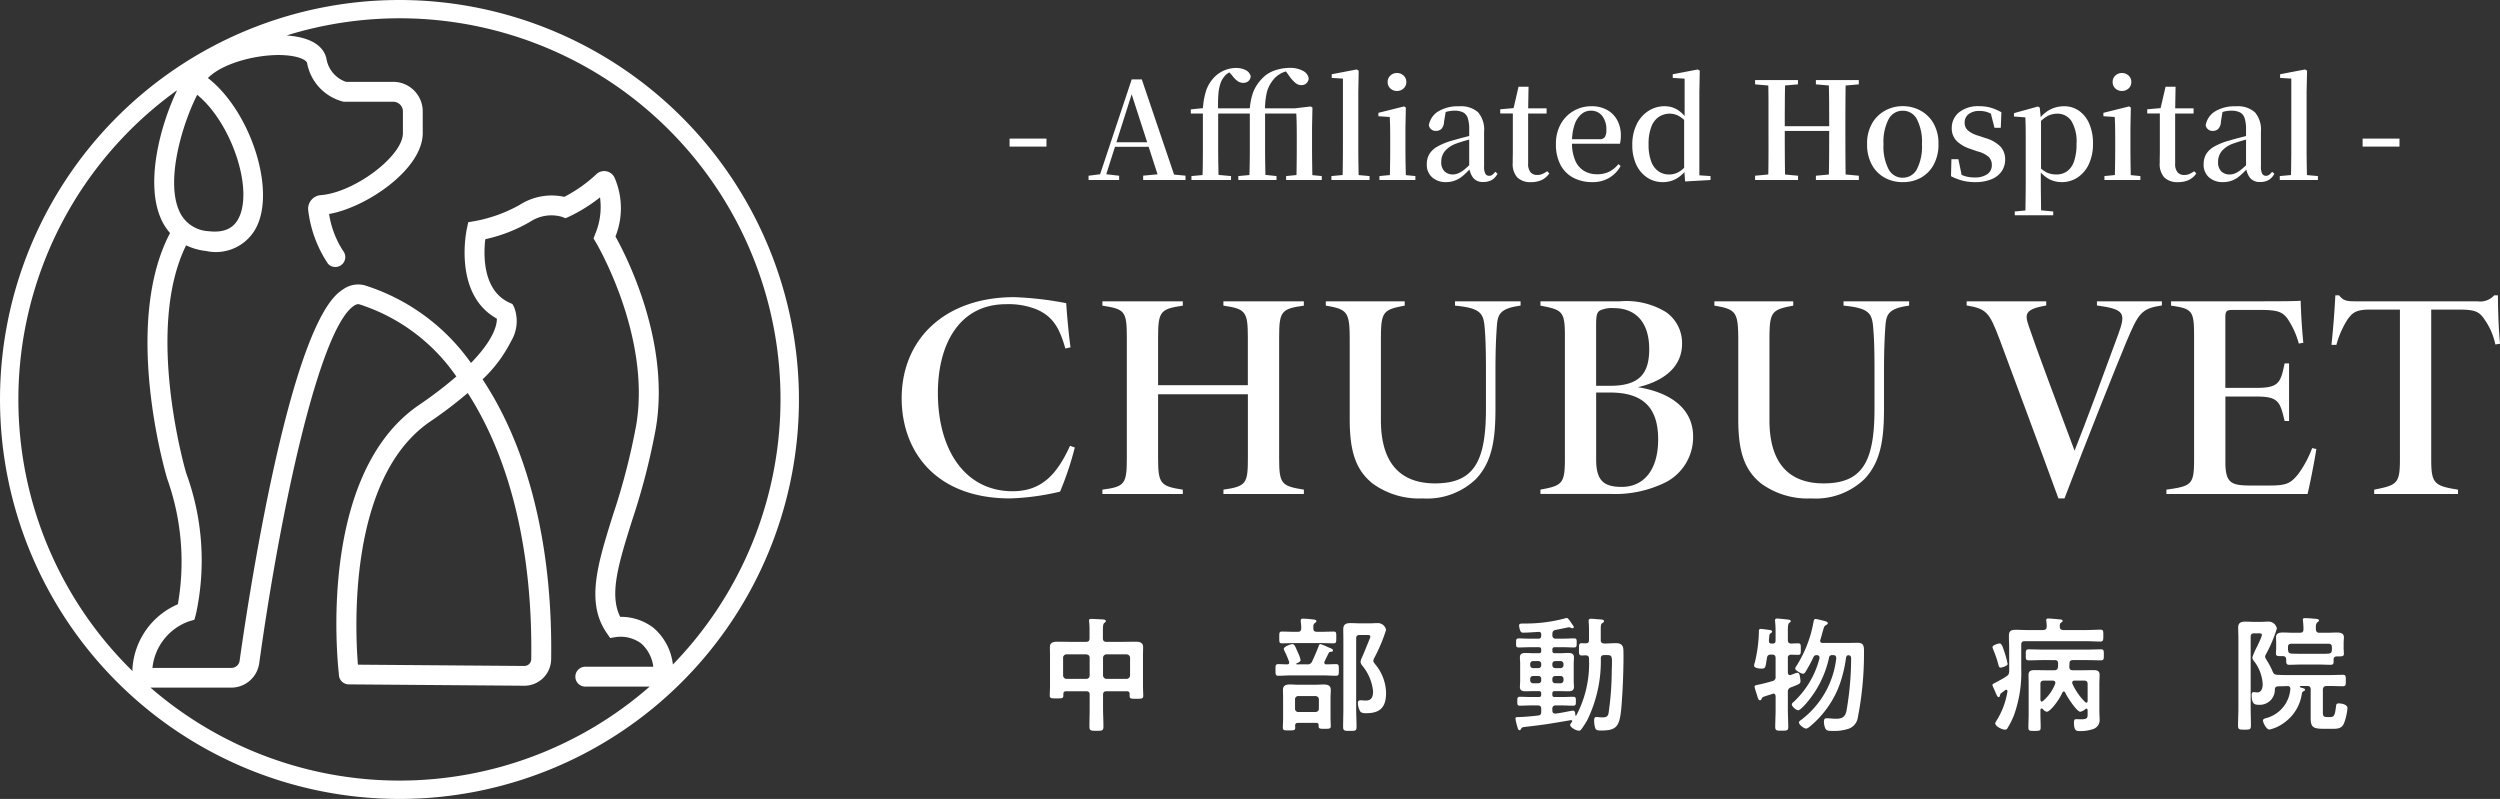
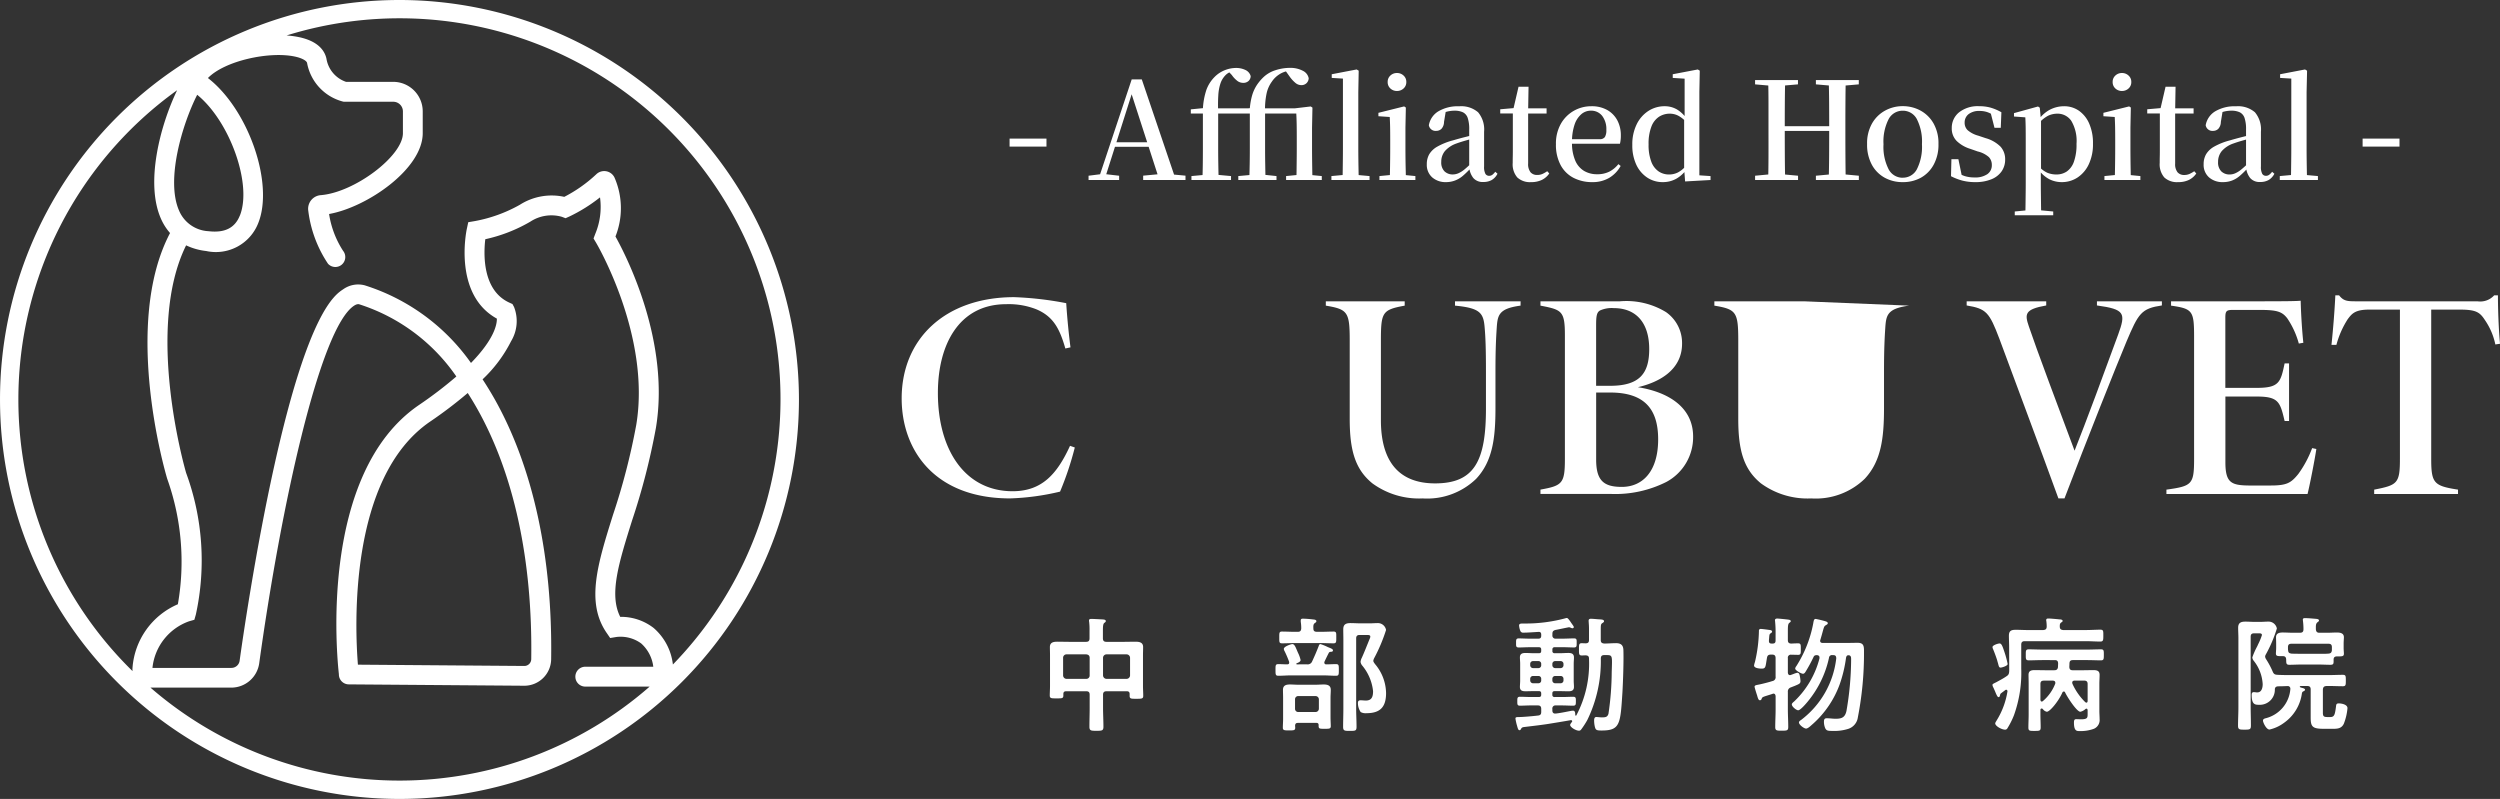
<svg xmlns="http://www.w3.org/2000/svg" width="220.687" height="70.527" viewBox="0 0 220.687 70.527">
  <rect x="0" y="0" width="220.687" height="70.527" fill="#333333" stroke="none" />
  <g id="グループ_2117" data-name="グループ 2117" transform="translate(-2237.408 407)">
    <path id="パス_9336" data-name="パス 9336" d="M35.263,0A35.263,35.263,0,1,0,70.527,35.263,35.3,35.3,0,0,0,35.263,0M21.171,19.03c-.438,1.1-1.342,1.546-2.764,1.379a2.977,2.977,0,0,1-2.6-1.819c-1.184-2.706.276-7.611,1.6-10.223,2.876,2.33,4.872,7.9,3.769,10.663M1.622,35.263a33.611,33.611,0,0,1,14.014-27.3c-1.487,3.09-2.826,8.149-1.436,11.326a4.912,4.912,0,0,0,.812,1.284c0,.006-.008.01-.011.017-4.22,8.056-.411,21.106-.246,21.657l.011.034A21.732,21.732,0,0,1,15.7,53.34a6.636,6.636,0,0,0-4,5.575,1.582,1.582,0,0,0,0,.327A33.536,33.536,0,0,1,1.622,35.263M13.286,60.7c.012,0,.023,0,.035,0h7.1a2.492,2.492,0,0,0,2.46-2.142c1.911-13.808,5.345-29.577,8.371-31.57.27-.178.413-.139.473-.122a16.506,16.506,0,0,1,8.559,6.369,36.357,36.357,0,0,1-3.311,2.525C28.134,41.814,29.744,58,29.915,59.514v.015a.877.877,0,0,0,.87.884l15.506.12a2.37,2.37,0,0,0,2.362-2.323c.133-9-1.593-16.95-4.991-22.984q-.51-.9-1.062-1.741a12.069,12.069,0,0,0,2.513-3.359,3.425,3.425,0,0,0,.264-3.027l-.14-.26-.269-.122c-2.4-1.088-2.281-4.306-2.129-5.6a13.71,13.71,0,0,0,3.977-1.551,3.385,3.385,0,0,1,2.771-.431l.338.128.33-.148a14.18,14.18,0,0,0,2.711-1.692,6.162,6.162,0,0,1-.421,3.228l-.151.4.219.366c.049.081,4.863,8.226,3.553,16.084a58.146,58.146,0,0,1-2.056,7.954c-1.349,4.31-2.414,7.714-.563,10.406l.316.46.551-.092A3.084,3.084,0,0,1,56.6,56.8a3.283,3.283,0,0,1,1.069,2.056H51.637a.877.877,0,0,0,0,1.753h5.712a33.541,33.541,0,0,1-44.063.093m28-26.014q.435.676.843,1.4c3.246,5.764,4.893,13.405,4.766,22.1a.609.609,0,0,1-.6.6l-14.7-.114c-.262-3.255-.848-16.516,6.367-21.452a38.419,38.419,0,0,0,3.324-2.526M59.4,58.659A5.02,5.02,0,0,0,57.7,55.434a4.7,4.7,0,0,0-2.949-.982h0c-1-1.969-.134-4.74,1.036-8.479a59.612,59.612,0,0,0,2.112-8.189c1.269-7.615-2.594-15.159-3.569-16.908a6.755,6.755,0,0,0-.091-5.215,1.008,1.008,0,0,0-1.605-.274,12.473,12.473,0,0,1-2.822,1.99,5.225,5.225,0,0,0-3.923.7,12.776,12.776,0,0,1-3.966,1.438l-.588.1-.125.583c-.052.243-1.193,5.806,2.65,7.928.014.462-.185,1.764-2.284,3.914a18.155,18.155,0,0,0-9.38-6.853,2.272,2.272,0,0,0-1.9.349c-.757.5-3.06,2.015-6.056,15.457-1.727,7.749-2.874,15.8-3.087,17.337a.732.732,0,0,1-.723.629H13.458a4.893,4.893,0,0,1,3.232-4.115l.467-.133.133-.467a22.377,22.377,0,0,0-.861-12.5c-.148-.509-3.63-12.741,0-20.086a5.539,5.539,0,0,0,1.77.5,4.014,4.014,0,0,0,4.6-2.47c1.4-3.508-.878-10.04-4.445-12.8,1.5-1.532,5.4-2.368,7.653-1.9.7.146,1.059.39,1.1.567a4.319,4.319,0,0,0,3.163,3.41l.085.017h4.36a.853.853,0,0,1,.852.852v1.924c0,2.012-4.269,5.231-7.251,5.469a1.206,1.206,0,0,0-1.1,1.4,10.731,10.731,0,0,0,1.739,4.656.877.877,0,0,0,1.331-1.141,8.269,8.269,0,0,1-1.236-3.251c3.357-.6,8.266-3.974,8.266-7.137V9.831a2.608,2.608,0,0,0-2.606-2.606H30.546a2.6,2.6,0,0,1-1.73-2.053c-.148-.667-.694-1.538-2.452-1.9A8.084,8.084,0,0,0,25.3,3.129,33.623,33.623,0,0,1,59.4,58.659" transform="translate(2237.408 -407)" fill="#fff" />
    <g id="グループ_2116" data-name="グループ 2116" transform="translate(0 -2.109)">
      <path id="パス_9347" data-name="パス 9347" d="M.528-2.947v-.711H3.785v.711ZM7.5,0V-.379L8.687-.529H8.9l1.3.151V0ZM8.35,0l2.959-8.882H12.2L15.211,0H13.753L11.175-7.97h.246l-.042.168L8.9,0ZM9.664-2.932l.067-.4h3.741l.067.4ZM12.321,0V-.385l1.614-.151h.5l1.622.151V0Zm4.261,0V-.349l1.373-.126H18.7l1.377.126V0Zm.969,0q.024-.69.033-1.393t.009-1.393v-3.08H16.527v-.372l1.543-.151-.484.254.006-.115a6.307,6.307,0,0,1,.313-1.717,3.134,3.134,0,0,1,.732-1.142,2.623,2.623,0,0,1,.9-.59,2.7,2.7,0,0,1,.975-.193,1.878,1.878,0,0,1,.833.178.838.838,0,0,1,.466.539.594.594,0,0,1-.181.426.667.667,0,0,1-.489.172.849.849,0,0,1-.482-.154,2.286,2.286,0,0,1-.511-.535l-.287-.307v-.163H20.4v.1a1.55,1.55,0,0,0-.455.129,1.274,1.274,0,0,0-.407.308,1.912,1.912,0,0,0-.4.69,4.076,4.076,0,0,0-.185,1.051q-.042.637-.011,1.592v3.078q0,.69.012,1.393T18.985,0Zm.726-5.866v-.463h3.3v.463ZM20.719,0V-.349l1.373-.126H22.9l1.19.126V0Zm.969,0q.024-.69.036-1.393t.012-1.393v-3.08H20.671v-.372l1.538-.151-.484.254a5.947,5.947,0,0,1,.211-1.324,3.414,3.414,0,0,1,.43-.939,4.118,4.118,0,0,1,.609-.713A2.755,2.755,0,0,1,24.019-9.7a4.2,4.2,0,0,1,1.273-.2,2.33,2.33,0,0,1,1.1.246.933.933,0,0,1,.541.668.64.64,0,0,1-.187.432.629.629,0,0,1-.471.178.8.8,0,0,1-.494-.181,2.876,2.876,0,0,1-.512-.55l-.4-.56v-.078h.29v.114a2.009,2.009,0,0,0-.814.3,2.244,2.244,0,0,0-.665.648,2.771,2.771,0,0,0-.457,1.01,6.657,6.657,0,0,0-.14,1.686v3.194q0,.69.012,1.393T23.122,0Zm3.25,0V-.349l1.277-.126h.6l1.273.126V0Zm.9,0q.018-.3.024-.8t.012-1.038q.006-.54.006-.949v-1.02q0-.653-.009-1.123t-.033-.937H22.414v-.463h3.314l1.386-.163.15.1-.036,1.767v1.836q0,.408.006.949T27.249-.8q.009.5.021.8Zm3.1,0V-.349l1.367-.126h.6l1.4.126V0Zm.981,0q.012-.4.018-.88t.012-.972q.006-.5.006-.933V-8.953l-.988-.06v-.324l2.2-.422.18.108L31.312-7.76v4.975q0,.438.006.933t.015.972q.009.477.021.88Zm3.259,0V-.349l1.3-.126h.589l1.284.126V0Zm.909,0q.012-.3.021-.8t.015-1.038q.006-.54.006-.949V-3.6q0-.606-.009-1.064t-.033-.9l-1-.067v-.3l2.272-.567.15.1-.036,1.773v1.83q0,.408.006.949T35.5-.8q.009.5.021.8Zm.637-7.86a.829.829,0,0,1-.579-.22.743.743,0,0,1-.241-.576.738.738,0,0,1,.241-.567.823.823,0,0,1,.579-.223.833.833,0,0,1,.582.223.734.734,0,0,1,.244.567.739.739,0,0,1-.244.576A.84.84,0,0,1,34.731-7.86ZM39.052.186a1.782,1.782,0,0,1-1.213-.417,1.465,1.465,0,0,1-.48-1.167,1.737,1.737,0,0,1,.216-.878,1.941,1.941,0,0,1,.724-.679A5.808,5.808,0,0,1,39.668-3.5q.485-.144,1.062-.291t1.057-.261v.3q-.48.12-.966.258t-.844.269a2.4,2.4,0,0,0-1.018.669,1.475,1.475,0,0,0-.324.96,1.1,1.1,0,0,0,.284.828,1.033,1.033,0,0,0,.751.276,1.249,1.249,0,0,0,.466-.1,2.291,2.291,0,0,0,.55-.344,7.865,7.865,0,0,0,.736-.692l.152.607h-.363a7.807,7.807,0,0,1-.674.656,2.366,2.366,0,0,1-.666.4A2.233,2.233,0,0,1,39.052.186ZM42.343.174a1.083,1.083,0,0,1-.882-.357,1.752,1.752,0,0,1-.359-.974V-4.463a3.071,3.071,0,0,0-.131-1.013.862.862,0,0,0-.419-.5,1.694,1.694,0,0,0-.755-.144,2.721,2.721,0,0,0-.659.084,4.223,4.223,0,0,0-.756.281l.652-.311-.155.935a.918.918,0,0,1-.229.615.661.661,0,0,1-.465.179.6.6,0,0,1-.646-.5,1.8,1.8,0,0,1,.834-1.223,3.36,3.36,0,0,1,1.848-.448,2.275,2.275,0,0,1,1.666.529,2.362,2.362,0,0,1,.529,1.719V-1.2a1.281,1.281,0,0,0,.116.653.374.374,0,0,0,.332.176.473.473,0,0,0,.264-.078A1.268,1.268,0,0,0,43.4-.73l.2.174A1.351,1.351,0,0,1,43.091,0,1.49,1.49,0,0,1,42.343.174Zm3.289-6.04v-.463h2.3v.463ZM46.567.186a1.642,1.642,0,0,1-1.219-.412,1.766,1.766,0,0,1-.406-1.284q0-.319.006-.572t.006-.6v-3.19H43.841v-.372l1.372-.12-.228.162.472-2.035h.883l-.036,2.1v4.683a1.149,1.149,0,0,0,.21.767.747.747,0,0,0,.594.24,1.115,1.115,0,0,0,.446-.084,2.717,2.717,0,0,0,.435-.247l.18.2a1.68,1.68,0,0,1-.647.565A2.125,2.125,0,0,1,46.567.186Zm5.4,0a3.539,3.539,0,0,1-1.659-.379A2.7,2.7,0,0,1,49.17-1.321a3.79,3.79,0,0,1-.412-1.843,3.528,3.528,0,0,1,.436-1.8,3.027,3.027,0,0,1,1.148-1.149,3.091,3.091,0,0,1,1.535-.4,2.769,2.769,0,0,1,1.425.342,2.276,2.276,0,0,1,.886.925,2.806,2.806,0,0,1,.3,1.315,2.92,2.92,0,0,1-.078.726H49.357v-.4H52.6a.535.535,0,0,0,.482-.193,1.182,1.182,0,0,0,.126-.627,1.922,1.922,0,0,0-.368-1.238,1.228,1.228,0,0,0-1.012-.458,1.271,1.271,0,0,0-.83.312,2.084,2.084,0,0,0-.6.933,4.685,4.685,0,0,0-.221,1.553,3.9,3.9,0,0,0,.285,1.605,1.951,1.951,0,0,0,.785.918,2.229,2.229,0,0,0,1.142.291,2.34,2.34,0,0,0,1.088-.234,2.467,2.467,0,0,0,.794-.66l.2.162A2.808,2.808,0,0,1,53.461-.19,2.875,2.875,0,0,1,51.967.186Zm6.225,0a2.447,2.447,0,0,1-1.381-.405,2.748,2.748,0,0,1-.964-1.144A4,4,0,0,1,55.5-3.1a3.991,3.991,0,0,1,.388-1.822A2.923,2.923,0,0,1,56.923-6.1a2.626,2.626,0,0,1,1.438-.414,2.136,2.136,0,0,1,1.061.273,2.8,2.8,0,0,1,.908.88h.114l-.181.25a2.568,2.568,0,0,0-.72-.573,1.63,1.63,0,0,0-.731-.173,1.749,1.749,0,0,0-.94.263,1.8,1.8,0,0,0-.68.86,4.128,4.128,0,0,0-.255,1.593,4.12,4.12,0,0,0,.237,1.519,1.8,1.8,0,0,0,.647.861,1.623,1.623,0,0,0,.919.273,1.728,1.728,0,0,0,.782-.179,2.407,2.407,0,0,0,.717-.59l.194.28h-.12a2.832,2.832,0,0,1-.939.867A2.4,2.4,0,0,1,58.192.186ZM60.16.126l-.085-1.139v-4.34l.043-.126V-8.947l-1.049-.066v-.324l2.212-.422.174.108L61.419-7.79V-.414l.986.066V0ZM66.338,0V-.379l1.725-.163h.3l1.767.163V0Zm1.156,0q.024-1.014.027-2.041t0-2.065v-.6q0-1.039,0-2.065t-.027-2.047h1.5q-.024,1.008-.03,2.041t-.006,2.071V-4.4q0,1.241.006,2.306T68.994,0Zm.75-4.332v-.421H73.6v.421ZM71.706,0V-.379l1.755-.163h.3l1.737.163V0Zm1.131,0q.03-1.014.036-2.077T72.88-4.4v-.313q0-1.039-.006-2.065t-.036-2.047h1.5q-.018,1.008-.024,2.041t-.006,2.071v.6q0,1.026.006,2.053T74.338,0Zm-6.5-8.444v-.379h3.787v.379l-1.767.151h-.3Zm5.368,0v-.379h3.788v.379l-1.737.151h-.3ZM79.371.186a3.243,3.243,0,0,1-1.6-.394,2.859,2.859,0,0,1-1.129-1.148,3.711,3.711,0,0,1-.417-1.822A3.527,3.527,0,0,1,76.666-5a2.962,2.962,0,0,1,1.157-1.132,3.209,3.209,0,0,1,1.548-.388,3.253,3.253,0,0,1,1.56.385A2.939,2.939,0,0,1,82.088-5a3.54,3.54,0,0,1,.438,1.824A3.682,3.682,0,0,1,82.1-1.349,2.876,2.876,0,0,1,80.968-.2,3.263,3.263,0,0,1,79.371.186Zm0-.391A1.389,1.389,0,0,0,80.62-.951a4.363,4.363,0,0,0,.448-2.207,4.376,4.376,0,0,0-.448-2.213,1.389,1.389,0,0,0-1.249-.747,1.392,1.392,0,0,0-1.246.747,4.351,4.351,0,0,0-.451,2.213,4.338,4.338,0,0,0,.451,2.207A1.392,1.392,0,0,0,79.371-.2Zm6.407.391A4.5,4.5,0,0,1,84.645.054a4.956,4.956,0,0,1-1.013-.391l.037-1.5h.615l.331,1.605L84.1-.283V-.715a3.2,3.2,0,0,0,.733.364,2.737,2.737,0,0,0,.869.123,1.884,1.884,0,0,0,1.144-.293.944.944,0,0,0,.39-.8.99.99,0,0,0-.258-.7,2.278,2.278,0,0,0-.989-.5l-.649-.228a2.992,2.992,0,0,1-1.2-.691A1.554,1.554,0,0,1,83.7-4.584a1.754,1.754,0,0,1,.632-1.381,2.665,2.665,0,0,1,1.8-.55,3.611,3.611,0,0,1,1.016.132,4.5,4.5,0,0,1,.932.4L88.026-4.61h-.555l-.387-1.516L87.537-6v.378a3,3,0,0,0-.677-.363,2.08,2.08,0,0,0-.7-.111,1.5,1.5,0,0,0-.979.284.927.927,0,0,0-.345.752A.9.9,0,0,0,85.1-4.4a2.381,2.381,0,0,0,.942.486l.643.216a3,3,0,0,1,1.327.762,1.648,1.648,0,0,1,.4,1.13,1.8,1.8,0,0,1-.307,1.035,2,2,0,0,1-.893.7A3.643,3.643,0,0,1,85.778.186Zm3.482,2.927V2.778l1.319-.126h.742l1.335.126v.336Zm.933,0q.012-.464.018-.968t.012-1q.006-.495.006-.915V-3.593q0-.606-.006-1.054t-.03-.886l-1-.072v-.3l2.121-.586.156.108.091.983.018.066V-.923l-.018.139V.225q0,.414.006.912t.012,1.006q.006.508.018.971ZM93.4.186A2.44,2.44,0,0,1,92.31-.072a2.65,2.65,0,0,1-.971-.889h-.15l.2-.249a2.2,2.2,0,0,0,.746.569,2.092,2.092,0,0,0,.813.152,1.609,1.609,0,0,0,.9-.261,1.739,1.739,0,0,0,.631-.857,4.449,4.449,0,0,0,.233-1.587,3.482,3.482,0,0,0-.464-2.034,1.466,1.466,0,0,0-1.242-.629,1.913,1.913,0,0,0-.8.182,2.842,2.842,0,0,0-.882.738l-.157-.25h.113A2.877,2.877,0,0,1,92.346-6.2a2.721,2.721,0,0,1,1.262-.313,2.264,2.264,0,0,1,1.311.393,2.672,2.672,0,0,1,.91,1.132,4.269,4.269,0,0,1,.336,1.778A4.147,4.147,0,0,1,95.8-1.4a2.836,2.836,0,0,1-.991,1.174A2.509,2.509,0,0,1,93.4.186ZM97.176,0V-.349l1.3-.126h.589l1.284.126V0Zm.909,0q.012-.3.021-.8t.015-1.038q.006-.54.006-.949V-3.6q0-.606-.009-1.064t-.033-.9l-1-.067v-.3l2.272-.567.15.1-.036,1.773v1.83q0,.408.006.949T99.493-.8q.009.5.021.8Zm.637-7.86a.829.829,0,0,1-.579-.22.743.743,0,0,1-.241-.576.738.738,0,0,1,.241-.567.823.823,0,0,1,.579-.223.833.833,0,0,1,.582.223.734.734,0,0,1,.244.567.739.739,0,0,1-.244.576A.84.84,0,0,1,98.722-7.86Zm4.025,1.994v-.463h2.3v.463Zm.935,6.052a1.642,1.642,0,0,1-1.219-.412,1.766,1.766,0,0,1-.407-1.284q0-.319.006-.572t.006-.6v-3.19h-1.113v-.372l1.372-.12L102.1-6.2l.472-2.035h.883l-.036,2.1v4.683a1.149,1.149,0,0,0,.21.767.747.747,0,0,0,.594.24,1.115,1.115,0,0,0,.446-.084,2.716,2.716,0,0,0,.435-.247l.18.2a1.679,1.679,0,0,1-.647.565A2.125,2.125,0,0,1,103.681.186Zm3.945,0a1.782,1.782,0,0,1-1.213-.417,1.465,1.465,0,0,1-.48-1.167,1.737,1.737,0,0,1,.216-.878,1.941,1.941,0,0,1,.724-.679,5.808,5.808,0,0,1,1.368-.541q.485-.144,1.062-.291t1.057-.261v.3q-.48.12-.966.258t-.844.269a2.4,2.4,0,0,0-1.018.669,1.475,1.475,0,0,0-.324.96,1.1,1.1,0,0,0,.284.828,1.033,1.033,0,0,0,.751.276,1.249,1.249,0,0,0,.466-.1,2.291,2.291,0,0,0,.55-.344A7.865,7.865,0,0,0,110-1.62l.152.607h-.363a7.807,7.807,0,0,1-.674.656,2.366,2.366,0,0,1-.666.4A2.233,2.233,0,0,1,107.626.186Zm3.291-.012a1.083,1.083,0,0,1-.882-.357,1.752,1.752,0,0,1-.359-.974V-4.463a3.071,3.071,0,0,0-.131-1.013.862.862,0,0,0-.419-.5,1.694,1.694,0,0,0-.755-.144,2.721,2.721,0,0,0-.659.084,4.223,4.223,0,0,0-.756.281l.652-.311-.155.935a.918.918,0,0,1-.229.615.661.661,0,0,1-.465.179.6.6,0,0,1-.646-.5,1.8,1.8,0,0,1,.834-1.223,3.36,3.36,0,0,1,1.848-.448,2.275,2.275,0,0,1,1.666.529,2.362,2.362,0,0,1,.529,1.719V-1.2a1.281,1.281,0,0,0,.116.653.374.374,0,0,0,.331.176.473.473,0,0,0,.264-.078,1.268,1.268,0,0,0,.276-.278l.2.174a1.351,1.351,0,0,1-.512.555A1.49,1.49,0,0,1,110.917.174ZM112.655,0V-.349l1.367-.126h.6l1.4.126V0Zm.981,0q.012-.4.018-.88t.012-.972q.006-.5.006-.933V-8.953l-.988-.06v-.324l2.2-.422.18.108-.042,1.891v4.975q0,.438.006.933t.015.972q.009.477.021.88Zm6.331-2.947v-.711h3.257v.711Z" transform="translate(2326 -389)" fill="#fff" />
      <g id="グループ_2096" data-name="グループ 2096" transform="translate(1832.61 -472.402)">
        <path id="パス_627" data-name="パス 627" d="M139.357,40.45a27.544,27.544,0,0,1-1.3,3.895,21.7,21.7,0,0,1-4.411.6c-6.657,0-9.572-4.249-9.572-8.827,0-5.281,3.866-8.939,9.932-8.939a29.506,29.506,0,0,1,4.594.532c.08,1.289.236,2.83.376,3.9l-.453.1c-.505-1.766-1.068-2.815-2.533-3.449A6.644,6.644,0,0,0,133.3,27.8c-4.171,0-6.029,3.58-6.029,7.832,0,5.1,2.446,8.679,6.593,8.679,2.607,0,3.938-1.537,5.071-4.008Z" transform="translate(360.319 66.563)" fill="#fff" />
-         <path id="パス_628" data-name="パス 628" d="M169.346,28.13c-2,.279-2.183.508-2.183,2.81V41.581c0,2.305.2,2.47,2.183,2.792v.382h-7.1v-.382c2.018-.288,2.158-.543,2.158-2.792V35.954h-7.927v5.628c0,2.285.219,2.488,2.183,2.792v.382h-7.1v-.382c1.975-.261,2.158-.49,2.158-2.792V30.94c0-2.366-.208-2.5-2.158-2.81v-.382h7.1v.382c-1.966.3-2.183.48-2.183,2.81v4.213H164.4V30.94c0-2.3-.206-2.524-2.158-2.81v-.382h7.1Z" transform="translate(350.551 66.361)" fill="#fff" />
        <path id="パス_629" data-name="パス 629" d="M199.345,28.13c-1.994.263-2.03.886-2.109,2.059-.044.73-.105,1.653-.105,3.745v3.234c0,2.637-.244,4.695-1.711,6.256a6.218,6.218,0,0,1-4.715,1.724,6.977,6.977,0,0,1-4.44-1.33c-1.488-1.216-2-2.847-2-5.67V31.254c0-2.549-.157-2.8-2.11-3.123v-.382h6.963v.382c-1.987.366-2.1.574-2.1,3.123v6.989c0,3.638,1.584,5.578,4.783,5.578,3.469,0,4.49-1.978,4.49-6.6V33.924c0-2.082-.043-3.029-.112-3.83-.1-1.3-.373-1.753-2.62-1.964v-.382h5.791Z" transform="translate(339.679 66.361)" fill="#fff" />
        <path id="パス_630" data-name="パス 630" d="M220.145,35.33c2.734.436,4.878,1.795,4.878,4.361a4.483,4.483,0,0,1-2.356,4,10.03,10.03,0,0,1-4.921,1.062h-6.2v-.382c1.949-.349,2.158-.55,2.158-2.745V30.771c0-2.176-.262-2.274-2.158-2.64v-.382h7.015a6.709,6.709,0,0,1,4.065.951,3.324,3.324,0,0,1,1.421,2.783c0,2.4-2.152,3.446-3.9,3.847m-2.457-.122c2.593,0,3.457-1.077,3.457-3.24,0-2.372-1.2-3.618-3.125-3.618a2.509,2.509,0,0,0-1.2.2c-.318.165-.362.52-.362,1.337v5.322Zm-1.227,6.524c0,1.86.688,2.4,2.263,2.4,1.851,0,3.21-1.385,3.21-4.193,0-2.671-1.195-4.138-4.244-4.138h-1.229Z" transform="translate(329.235 66.36)" fill="#fff" />
-         <path id="パス_631" data-name="パス 631" d="M252.551,28.13c-1.994.263-2.03.886-2.109,2.059-.043.73-.105,1.653-.105,3.745v3.234c0,2.637-.244,4.695-1.711,6.256a6.217,6.217,0,0,1-4.715,1.724,6.979,6.979,0,0,1-4.44-1.33c-1.488-1.216-2-2.847-2-5.67V31.254c0-2.549-.157-2.8-2.11-3.123v-.382h6.963v.382c-1.987.366-2.1.574-2.1,3.123v6.989c0,3.638,1.585,5.578,4.783,5.578,3.469,0,4.49-1.978,4.49-6.6V33.924c0-2.082-.044-3.029-.113-3.83-.1-1.3-.373-1.753-2.62-1.964v-.382h5.791Z" transform="translate(320.772 66.361)" fill="#fff" />
+         <path id="パス_631" data-name="パス 631" d="M252.551,28.13c-1.994.263-2.03.886-2.109,2.059-.043.73-.105,1.653-.105,3.745v3.234c0,2.637-.244,4.695-1.711,6.256a6.217,6.217,0,0,1-4.715,1.724,6.979,6.979,0,0,1-4.44-1.33c-1.488-1.216-2-2.847-2-5.67V31.254c0-2.549-.157-2.8-2.11-3.123v-.382h6.963v.382c-1.987.366-2.1.574-2.1,3.123v6.989V33.924c0-2.082-.044-3.029-.113-3.83-.1-1.3-.373-1.753-2.62-1.964v-.382h5.791Z" transform="translate(320.772 66.361)" fill="#fff" />
        <path id="パス_632" data-name="パス 632" d="M287.143,28.114c-1.82.271-2.065.688-3.127,3.194-.947,2.27-3.526,8.731-5.471,13.841h-.536c-1.659-4.578-3.965-10.711-5.216-14.105-.886-2.33-1.149-2.642-2.884-2.929v-.365h7.024v.365c-1.906.34-1.912.747-1.53,1.86.535,1.623,2.834,7.772,4.032,10.962.944-2.363,2.8-7.373,3.849-10.256.694-1.9.583-2.227-1.874-2.566v-.365h5.733Z" transform="translate(308.495 66.36)" fill="#fff" />
        <path id="パス_633" data-name="パス 633" d="M310.5,40.756c-.131.9-.6,3.288-.777,3.97H297.265v-.382c2.268-.314,2.443-.462,2.443-2.727V30.884c0-2.318-.113-2.509-2.034-2.783v-.382h7.744c2.455,0,3.393-.017,3.7-.052.017.967.122,2.715.235,3.712l-.4.07a7.458,7.458,0,0,0-1.015-2.221c-.48-.63-.964-.75-2.508-.75h-2.274c-.6,0-.69.1-.69.692v6.19h2.785c1.967,0,2.1-.494,2.448-2.162h.392v5.089H307.7c-.393-1.644-.509-2.161-2.429-2.161h-2.8v5.793c0,1.8.5,2.044,2.069,2.06h1.911c1.443,0,1.81-.219,2.463-1.026a9.489,9.489,0,0,0,1.215-2.275Z" transform="translate(298.773 66.39)" fill="#fff" />
        <path id="パス_634" data-name="パス 634" d="M334.33,31.266a5.9,5.9,0,0,0-.922-2.156c-.445-.689-.786-.921-2.2-.921h-2.539V41.365c0,2.149.234,2.386,2.366,2.717v.382h-7.4v-.382c2.048-.4,2.272-.543,2.272-2.717V28.189H323.2c-1.244,0-1.53.351-1.9.845a7.943,7.943,0,0,0-1,2.266h-.436c.149-1.414.28-3.047.341-4.372h.33c.4.511.726.529,1.532.529h10.693a1.651,1.651,0,0,0,1.468-.529h.331c0,1.14.053,2.9.184,4.276Z" transform="translate(290.744 66.652)" fill="#fff" />
        <path id="パス_635" data-name="パス 635" d="M149.372,77.627c-.21,0-.309.088-.309.309v1.137c0,.563.034,1.127.034,1.69,0,.343-.133.354-.619.354s-.618-.011-.618-.365c0-.552.022-1.116.022-1.679V77.936c0-.221-.089-.309-.3-.309h-1.767c-.2,0-.255.088-.255.254V78c0,.265-.133.255-.6.255-.441,0-.6.01-.6-.255s.022-.563.022-.85V74.434c0-.232-.011-.464-.011-.707,0-.431.331-.475.685-.475.331,0,.674.012,1,.012h1.514c.21,0,.3-.089.3-.31V72.28a5.725,5.725,0,0,0-.034-.785.336.336,0,0,1-.011-.11c0-.133.1-.144.21-.144.21,0,.751.033.983.044.1.011.287.011.287.144,0,.077-.055.11-.133.166-.11.088-.121.342-.121.685v.674c0,.221.1.31.309.31h1.547c.331,0,.663-.012.994-.012.354,0,.7.044.7.475,0,.243-.012.475-.012.707v2.739c0,.288.022.575.022.862,0,.255-.143.255-.6.255s-.6.01-.6-.255v-.155c0-.177-.077-.254-.254-.254Zm-1.491-2.949c0-.2-.111-.287-.3-.309h-1.735a.3.3,0,0,0-.309.309v1.546a.309.309,0,0,0,.309.31h1.735a.294.294,0,0,0,.3-.31Zm3.567,0a.309.309,0,0,0-.309-.309h-1.768a.309.309,0,0,0-.309.309v1.546a.316.316,0,0,0,.309.31h1.768a.316.316,0,0,0,.309-.31Z" transform="translate(353.106 50.905)" fill="#fff" />
        <path id="パス_636" data-name="パス 636" d="M178.051,75.239a.415.415,0,0,0,.442-.243c.22-.474.4-.884.585-1.37.022-.077.066-.176.155-.176a4.254,4.254,0,0,1,.652.265c.243.1.453.166.453.287s-.1.122-.2.133a.173.173,0,0,0-.165.088c-.132.254-.254.508-.375.763a.3.3,0,0,0-.023.1.154.154,0,0,0,.166.155c.288,0,.574-.022.861-.022.266,0,.255.122.255.52s0,.508-.255.508c-.375,0-.761-.034-1.138-.034h-2.805c-.375,0-.751.034-1.138.034-.254,0-.254-.111-.254-.508s-.011-.52.254-.52.531.022.8.022c.1-.01.155-.055.155-.155,0-.033-.012-.055-.012-.088a9.434,9.434,0,0,0-.386-.906.544.544,0,0,1-.077-.21c0-.232.652-.431.752-.431.2,0,.287.276.464.685.011.023.023.055.044.1a2.831,2.831,0,0,1,.221.619c0,.155-.221.243-.343.287a.063.063,0,0,0-.034.055c0,.034.023.044.055.044Zm.873-2.872h.364c.365,0,.741-.022,1.1-.022.265,0,.243.132.243.52s.011.518-.243.518c-.376,0-.74-.022-1.1-.022h-2.342c-.364,0-.729.022-1.093.022-.265,0-.254-.1-.254-.518,0-.4-.011-.52.243-.52.375,0,.74.022,1.1.022h.288c.21,0,.287-.077.309-.287a3.841,3.841,0,0,0-.044-.607v-.111c0-.132.088-.155.188-.155a7.636,7.636,0,0,1,.872.066c.122.011.32.022.32.154,0,.077-.066.122-.132.166-.144.1-.144.243-.133.486,0,.21.1.287.309.287m-.044,8.042h-1.623c-.188,0-.243.077-.255.243,0,.066.012.121.012.177,0,.243-.122.243-.563.243-.365,0-.531,0-.531-.232,0-.254.023-.508.023-.762v-1.9c0-.232-.012-.453-.012-.685,0-.4.277-.475.63-.475.232,0,.475.022.718.022h1.536c.231,0,.474-.022.707-.022.343,0,.63.077.63.475,0,.232-.022.453-.022.685v1.767c0,.233.022.6.022.751,0,.243-.155.233-.552.233-.464,0-.531,0-.52-.321,0-.143-.066-.2-.2-.2m-.088-.961a.293.293,0,0,0,.309-.3v-.806a.293.293,0,0,0-.309-.3H177.3a.281.281,0,0,0-.309.3v.806a.281.281,0,0,0,.309.3Zm3.91-6.8c-.21,0-.309.088-.309.3v6.2c0,.542.033,1.071.033,1.613,0,.354-.111.354-.6.354-.442,0-.585,0-.585-.354,0-.541.022-1.071.022-1.613V73.1c0-.309-.01-.629-.01-.95,0-.453.243-.552.652-.552.287,0,.585.022.884.022h.806c.231,0,.464-.022.685-.022a.734.734,0,0,1,.751.607,14.722,14.722,0,0,1-1.06,2.508.782.782,0,0,0-.066.209c0,.1.11.233.166.31a4.048,4.048,0,0,1,.961,2.54c0,1.227-.508,1.779-1.734,1.779a.883.883,0,0,1-.508-.1,1.442,1.442,0,0,1-.243-.806c0-.166.077-.233.243-.233s.3.023.453.023c.541,0,.641-.365.641-.829a4.232,4.232,0,0,0-.95-2.253.66.66,0,0,1-.155-.331,1.146,1.146,0,0,1,.066-.266c.232-.485.541-1.292.762-1.822a.393.393,0,0,0,.034-.155c0-.132-.188-.132-.277-.132Z" transform="translate(342.126 50.917)" fill="#fff" />
        <path id="パス_637" data-name="パス 637" d="M211.589,77.573c-.144,0-.21.055-.21.21v.1a.182.182,0,0,0,.21.21h.674c.32,0,.641-.022.961-.022.243,0,.232.132.232.4s0,.387-.243.387c-.32,0-.641-.023-.95-.023h-.574a.27.27,0,0,0-.309.309v.132c0,.155.066.277.243.277h.044c.409-.044.939-.155,1.336-.232a1.122,1.122,0,0,1,.21-.023c.188,0,.188.244.188.376.01.044.032.066.055.066s.033-.011.044-.033a9.757,9.757,0,0,0,1.115-4.993c0-.21-.077-.288-.3-.3-.11,0-.231.01-.342.01-.253,0-.243-.154-.243-.53,0-.409-.01-.552.243-.552.066,0,.277.01.342.01.221,0,.3-.088.3-.3v-.774c0-.275,0-.453-.022-.707,0-.044-.011-.144-.011-.21,0-.143.088-.177.21-.177s.474.034.618.044c.3.022.53.012.53.177,0,.077-.077.111-.132.155-.144.077-.155.176-.155.574v.928c0,.21.088.287.309.309.342,0,.7-.033,1.039-.033.431,0,.641.176.651.618.034.906-.032,2.827-.088,3.756-.177,2.773-.2,3.336-1.834,3.336-.474,0-.53-.044-.608-.375a2.461,2.461,0,0,1-.055-.486c0-.144.011-.332.2-.332.044,0,.122.012.166.012a2.9,2.9,0,0,0,.3.022c.32,0,.508-.012.6-.32a25.745,25.745,0,0,0,.287-3.678c.044-1.436.088-1.5-.453-1.5h-.2c-.21,0-.3.077-.309.287a11.852,11.852,0,0,1-1.193,5.446,7.494,7.494,0,0,1-.52.806c-.066.089-.11.133-.22.133-.266,0-.774-.3-.774-.508,0-.077.111-.2.155-.265.022-.022.022-.034.022-.066,0-.055-.044-.1-.133-.088-.685.121-1.369.232-2.054.342-.663.1-1.348.177-1.989.255-.2.022-.265.044-.331.165-.034.066-.066.122-.144.122-.121,0-.155-.2-.21-.376a4.845,4.845,0,0,1-.144-.64c0-.122.045-.144.342-.144.255,0,1.1-.066,1.646-.132.221-.022.287-.121.287-.332v-.253c0-.21-.088-.309-.3-.309h-.618c-.32,0-.641.023-.962.023-.243,0-.232-.133-.232-.387s-.011-.4.232-.4c.32,0,.641.022.962.022h.707c.155,0,.209-.066.209-.21v-.1c0-.144-.055-.21-.209-.21h-.42c-.255,0-.5.012-.751.012-.288,0-.5-.055-.5-.387,0-.177.023-.354.023-.541V75.143c0-.188-.023-.365-.023-.552,0-.32.21-.387.5-.387.243,0,.5.022.751.022h.42c.155,0,.209-.066.209-.21v-.11c0-.144-.055-.21-.209-.21h-.817c-.32,0-.641.022-.961.022-.254,0-.232-.144-.232-.4s-.011-.4.232-.4c.32,0,.641.023.961.023h.773c.177,0,.254-.078.254-.266v-.088c0-.166-.066-.255-.242-.243-.4.022-.94.066-1.337.066a.252.252,0,0,1-.265-.155,1.647,1.647,0,0,1-.111-.474c0-.166.144-.177.343-.177h.143a13.474,13.474,0,0,0,3.69-.486h.044c.077,0,.188.132.4.453.177.254.21.287.21.353s-.078.1-.11.1a.48.48,0,0,1-.177-.055.341.341,0,0,0-.143-.034c-.055,0-1.017.21-1.171.232-.21.055-.287.132-.287.353v.111a.271.271,0,0,0,.309.309h.641c.32,0,.641-.023.961-.023.254,0,.232.144.232.4s.011.4-.232.4c-.32,0-.641-.022-.961-.022h-.74a.183.183,0,0,0-.21.21v.11a.182.182,0,0,0,.21.21h.442c.253,0,.5-.022.751-.022.287,0,.5.066.5.4,0,.177-.022.354-.022.542v1.513c0,.188.022.365.022.541,0,.32-.21.387-.486.387-.254,0-.509-.012-.762-.012Zm-1.447-2.032a.247.247,0,0,0,.254-.266v-.1a.238.238,0,0,0-.254-.254h-.453a.246.246,0,0,0-.265.254v.1a.255.255,0,0,0,.265.266Zm.254.95a.238.238,0,0,0-.254-.255h-.453a.246.246,0,0,0-.265.255v.121a.249.249,0,0,0,.265.265h.453a.241.241,0,0,0,.254-.265Zm.984-1.216a.255.255,0,0,0,.265.266h.453a.255.255,0,0,0,.265-.266v-.1a.246.246,0,0,0-.265-.254h-.453a.246.246,0,0,0-.265.254Zm.265.961a.246.246,0,0,0-.265.255v.121a.249.249,0,0,0,.265.265h.453a.249.249,0,0,0,.265-.265v-.121a.246.246,0,0,0-.265-.255Z" transform="translate(330.452 50.948)" fill="#fff" />
        <path id="パス_638" data-name="パス 638" d="M242.7,72.427a9.247,9.247,0,0,0-.044-.982c0-.034-.012-.067-.012-.1,0-.121.1-.155.2-.155.122,0,.862.077,1.006.1.077.011.188.034.188.133,0,.066-.055.088-.133.155-.11.088-.122.32-.122.685v.828c0,.2.077.3.3.309.166-.011.442-.022.6-.022.253,0,.243.133.243.508s.01.509-.243.509c-.111,0-.442-.012-.6-.012a.26.26,0,0,0-.3.3v1.282c.012.11.055.22.188.22a.25.25,0,0,0,.088-.022c.044-.01.111-.044.188-.066a1.943,1.943,0,0,1,.364-.122c.155,0,.2.132.221.254a3.385,3.385,0,0,1,.067.464c0,.233-.089.266-.541.454-.088.032-.2.077-.309.121a.371.371,0,0,0-.266.4V79.2c0,.52.034,1.039.034,1.558,0,.32-.11.331-.574.331-.431,0-.574,0-.574-.32,0-.52.033-1.049.033-1.569V78.05c-.011-.122-.055-.233-.188-.233a.209.209,0,0,0-.088.023c-.166.055-.309.1-.42.133-.486.154-.474.154-.541.309a.153.153,0,0,1-.143.122c-.122,0-.166-.132-.233-.353a1.017,1.017,0,0,0-.044-.144c-.034-.11-.2-.618-.2-.7,0-.133.177-.144.32-.177.3-.055.95-.221,1.248-.32a.342.342,0,0,0,.287-.4V74.681c0-.21-.088-.309-.309-.309h-.1c-.221,0-.32.077-.354.3-.132.762-.088.939-.464.939-.177,0-.674-.034-.674-.277a1.5,1.5,0,0,1,.077-.3,12.793,12.793,0,0,0,.353-2.761.147.147,0,0,1,.166-.166c.121,0,.6.067.752.089.077,0,.243.033.243.143,0,.066-.055.11-.111.144-.121.077-.121.122-.144.342,0,.077-.022.188-.022.32-.011.177.066.254.243.254h.077c.188,0,.265-.077.265-.265Zm3.933.729c0,.188.188.188.231.188h2.088c.331,0,.663-.012,1-.012.563,0,.552.354.552.818a29.322,29.322,0,0,1-.541,5.755,1.239,1.239,0,0,1-.862,1.027,4.045,4.045,0,0,1-1.37.177c-.4,0-.541-.011-.652-.243a1.438,1.438,0,0,1-.11-.574c0-.232.077-.3.254-.3.254,0,.519.044.785.044.552,0,.828-.133.95-.7a27.126,27.126,0,0,0,.409-4.453v-.11c0-.166-.011-.3-.188-.343h-.055c-.144,0-.188.122-.209.243a11.536,11.536,0,0,1-.563,2.342,8.655,8.655,0,0,1-2.364,3.48c-.022.022-.055.044-.089.077-.154.143-.364.331-.508.331-.176,0-.629-.331-.629-.542,0-.088.1-.165.177-.21a7.943,7.943,0,0,0,3.115-5.434c0-.21-.066-.3-.277-.3h-.055a.263.263,0,0,0-.309.243,9.061,9.061,0,0,1-1.855,3.833c-.133.166-.663.795-.862.795-.166,0-.563-.32-.563-.518,0-.1.133-.2.21-.265a7.974,7.974,0,0,0,2.232-3.8v-.077c0-.155-.111-.2-.243-.21-.155.011-.221.033-.287.177a12.478,12.478,0,0,1-.641,1.193c-.066.111-.144.276-.288.276s-.685-.3-.685-.453a.4.4,0,0,1,.1-.22,10.722,10.722,0,0,0,1.491-3.767c.045-.265.066-.4.22-.4a8.82,8.82,0,0,1,.9.22c.077.034.166.066.166.166,0,.077-.1.122-.166.166-.144.077-.166.144-.277.541-.044.166-.11.409-.21.74a.265.265,0,0,0-.022.088" transform="translate(318.838 50.923)" fill="#fff" />
        <path id="パス_639" data-name="パス 639" d="M274.912,73.731c0-.342-.022-.685-.022-1.028,0-.431.21-.52.608-.52.353,0,.707.023,1.071.023h1.358c.2-.023.288-.078.3-.288a3.661,3.661,0,0,0-.032-.5.276.276,0,0,1-.011-.088c0-.132.1-.144.2-.144.143,0,.774.055.95.077.088,0,.3.011.3.133,0,.066-.043.088-.143.155-.11.088-.11.2-.11.354.01.21.088.275.3.3h1.988c.454,0,.917-.033,1.292-.033.277,0,.265.132.265.518s0,.531-.265.531c-.431,0-.862-.034-1.292-.034h-5.379c-.221,0-.31.1-.31.309v2.1a11.109,11.109,0,0,1-.64,4.121,6.88,6.88,0,0,1-.575,1.149.224.224,0,0,1-.209.133c-.309,0-.873-.32-.873-.552,0-.077.089-.188.121-.254a6.9,6.9,0,0,0,.96-2.574c0-.1-.054-.144-.109-.144a.15.15,0,0,0-.089.033c-.122.1-.255.188-.375.287-.066.044-.066.1-.089.188s-.045.144-.133.144-.187-.231-.309-.53c-.045-.1-.089-.21-.144-.32a.569.569,0,0,1-.077-.232c0-.088.166-.143.353-.243.3-.165.6-.32.872-.508.21-.133.233-.22.255-.464Zm-.751,1.789c-.133,0-.155-.077-.233-.386q-.033-.1-.066-.232c-.077-.265-.254-.74-.365-1.005a.537.537,0,0,1-.055-.188c0-.166.486-.32.63-.32.176,0,.265.275.431.773a8,8,0,0,1,.276,1.039c0,.177-.531.32-.618.32m7.678,3.745c-.012-.067-.034-.122-.1-.122a.164.164,0,0,0-.1.044,1,1,0,0,1-.442.231c-.32,0-1.171-1.325-1.348-1.712a.118.118,0,0,0-.11-.077.145.145,0,0,0-.121.077c-.322.751-1.106,1.712-1.381,1.712a.571.571,0,0,1-.321-.2l-.043-.044a.1.1,0,0,0-.089-.044c-.078,0-.111.066-.111.133v.42c0,.365.022.74.022,1.116,0,.3-.1.309-.542.309s-.542,0-.542-.309c0-.376.023-.751.023-1.116V76.967c0-.287-.011-.552-.011-.806,0-.364.244-.42.552-.42s.609.012.917.012h.8c.2,0,.3-.066.331-.277,0-.11.012-.221.012-.331-.012-.21-.089-.287-.3-.287H277.84c-.4,0-.8.022-1.194.022-.276,0-.265-.133-.265-.486s-.011-.486.265-.486c.4,0,.8.022,1.194.022h3.976c.409,0,.806-.022,1.2-.022.265,0,.254.132.254.486s0,.486-.254.486c-.4,0-.795-.022-1.2-.022h-1.271c-.21,0-.3.077-.31.3,0,.1-.011.21-.011.309.011.21.1.287.3.287h.884c.308,0,.618-.012.926-.012s.563.044.563.42c0,.255-.022.508-.022.8v2.4c0,.233.022.464.022.7a.837.837,0,0,1-.508.861,3.384,3.384,0,0,1-1.248.2c-.253,0-.508.012-.508-.751,0-.254.066-.3.221-.3.133,0,.265.012.386.012.607,0,.6-.144.6-.508Zm-2.851-2.408c0-.144-.111-.188-.232-.188h-.774c-.22,0-.309.089-.309.3v1.392c.011.078.033.155.122.155a.163.163,0,0,0,.1-.045,3.81,3.81,0,0,0,1.082-1.524.2.2,0,0,0,.012-.088m2.74,1.757c.077,0,.1-.067.111-.133V76.967c0-.21-.1-.3-.31-.3H280.7c-.111,0-.22.044-.22.177,0,.034.011.055.011.088a5.294,5.294,0,0,0,1.137,1.635.165.165,0,0,0,.1.044" transform="translate(307.243 50.923)" fill="#fff" />
        <path id="パス_640" data-name="パス 640" d="M314.871,77.12c-.21.023-.287.088-.309.309v2.044c0,.32.077.387.4.387h.254c.365,0,.409-.221.5-.895.023-.221.034-.309.254-.309.255,0,.763.1.763.42a4.938,4.938,0,0,1-.32,1.369c-.221.475-.641.453-1.083.453h-.685c-1,0-1.16-.177-1.16-.994V77.429c0-.221-.088-.309-.309-.309h-.519c-.044,0-.133,0-.133.066,0,.034.033.044.055.055l.044.011.022.011c.155.044.342.077.342.188,0,.077-.11.122-.176.155s-.077.078-.1.155a3.807,3.807,0,0,1-1.591,2.618,3.405,3.405,0,0,1-1.271.585c-.287,0-.574-.629-.574-.784s.143-.188.265-.221A2.885,2.885,0,0,0,311.69,77.4v-.033a.223.223,0,0,0-.232-.243c-.277.011-.563.023-.85.023-.177.022-.243.055-.287.231a1.331,1.331,0,0,1-1.414,1.4c-.354,0-.63-.044-.63-.862,0-.144.023-.254.188-.254a1.561,1.561,0,0,1,.231.023h.077c.387,0,.475-.42.475-.729a3.609,3.609,0,0,0-.784-2.055.563.563,0,0,1-.133-.3,6.544,6.544,0,0,1,.386-.894,2.4,2.4,0,0,0,.122-.255,5.086,5.086,0,0,0,.342-.828c0-.154-.154-.154-.265-.154h-.42c-.22,0-.309.088-.309.309v6.23c0,.531.022,1.071.022,1.6,0,.353-.1.364-.574.364-.442,0-.563-.012-.563-.354,0-.541.033-1.082.033-1.613v-6.1c0-.309-.022-.618-.022-.928,0-.442.243-.541.641-.541.276,0,.541.022.818.022h.5c.221,0,.453-.022.663-.022a.747.747,0,0,1,.795.607,11.816,11.816,0,0,1-.972,2.287.43.43,0,0,0-.066.2.572.572,0,0,0,.1.243,7.329,7.329,0,0,1,.574,1.082c.1.233.21.266.442.277.4.022.8.022,1.193.022h3.325c.409,0,.817-.022,1.226-.022.265,0,.265.111.265.5s0,.508-.265.508c-.409,0-.817-.023-1.226-.023Zm-.928-5c.022.21.11.3.309.3h.674c.287,0,.574-.022.861-.022s.63.044.63.419c0,.144-.023.354-.023.552v.409c0,.166.023.354.023.486,0,.255-.155.243-.609.243-.2,0-.3.089-.3.277v.154c0,.21-.022.309-.276.309-.343,0-.685-.022-1.028-.022h-1.569c-.353,0-.7.022-1.049.022-.287,0-.254-.177-.266-.475-.01-.2-.1-.287-.287-.287-.475,0-.618.011-.618-.243,0-.122.022-.32.022-.474v-.4c0-.2-.012-.386-.012-.552,0-.365.309-.419.6-.419s.585.022.883.022h.63c.22,0,.309-.089.309-.31v-.132a5.658,5.658,0,0,0-.044-.607c0-.034-.012-.077-.012-.1,0-.133.1-.143.2-.143.255,0,.718.044.983.066.088.012.243.023.243.144,0,.077-.077.111-.143.166-.122.111-.133.243-.133.464Zm1.414,1.579c0-.221-.088-.309-.309-.309h-3.259c-.221,0-.309.088-.309.309v.1a.969.969,0,0,0,.012.177c.022.21.1.253.309.287.277.012.552.012.839.012h1.569c.276,0,.552.01.817-.012.21-.011.3-.077.331-.287Z" transform="translate(295.288 50.948)" fill="#fff" />
      </g>
    </g>
  </g>
</svg>